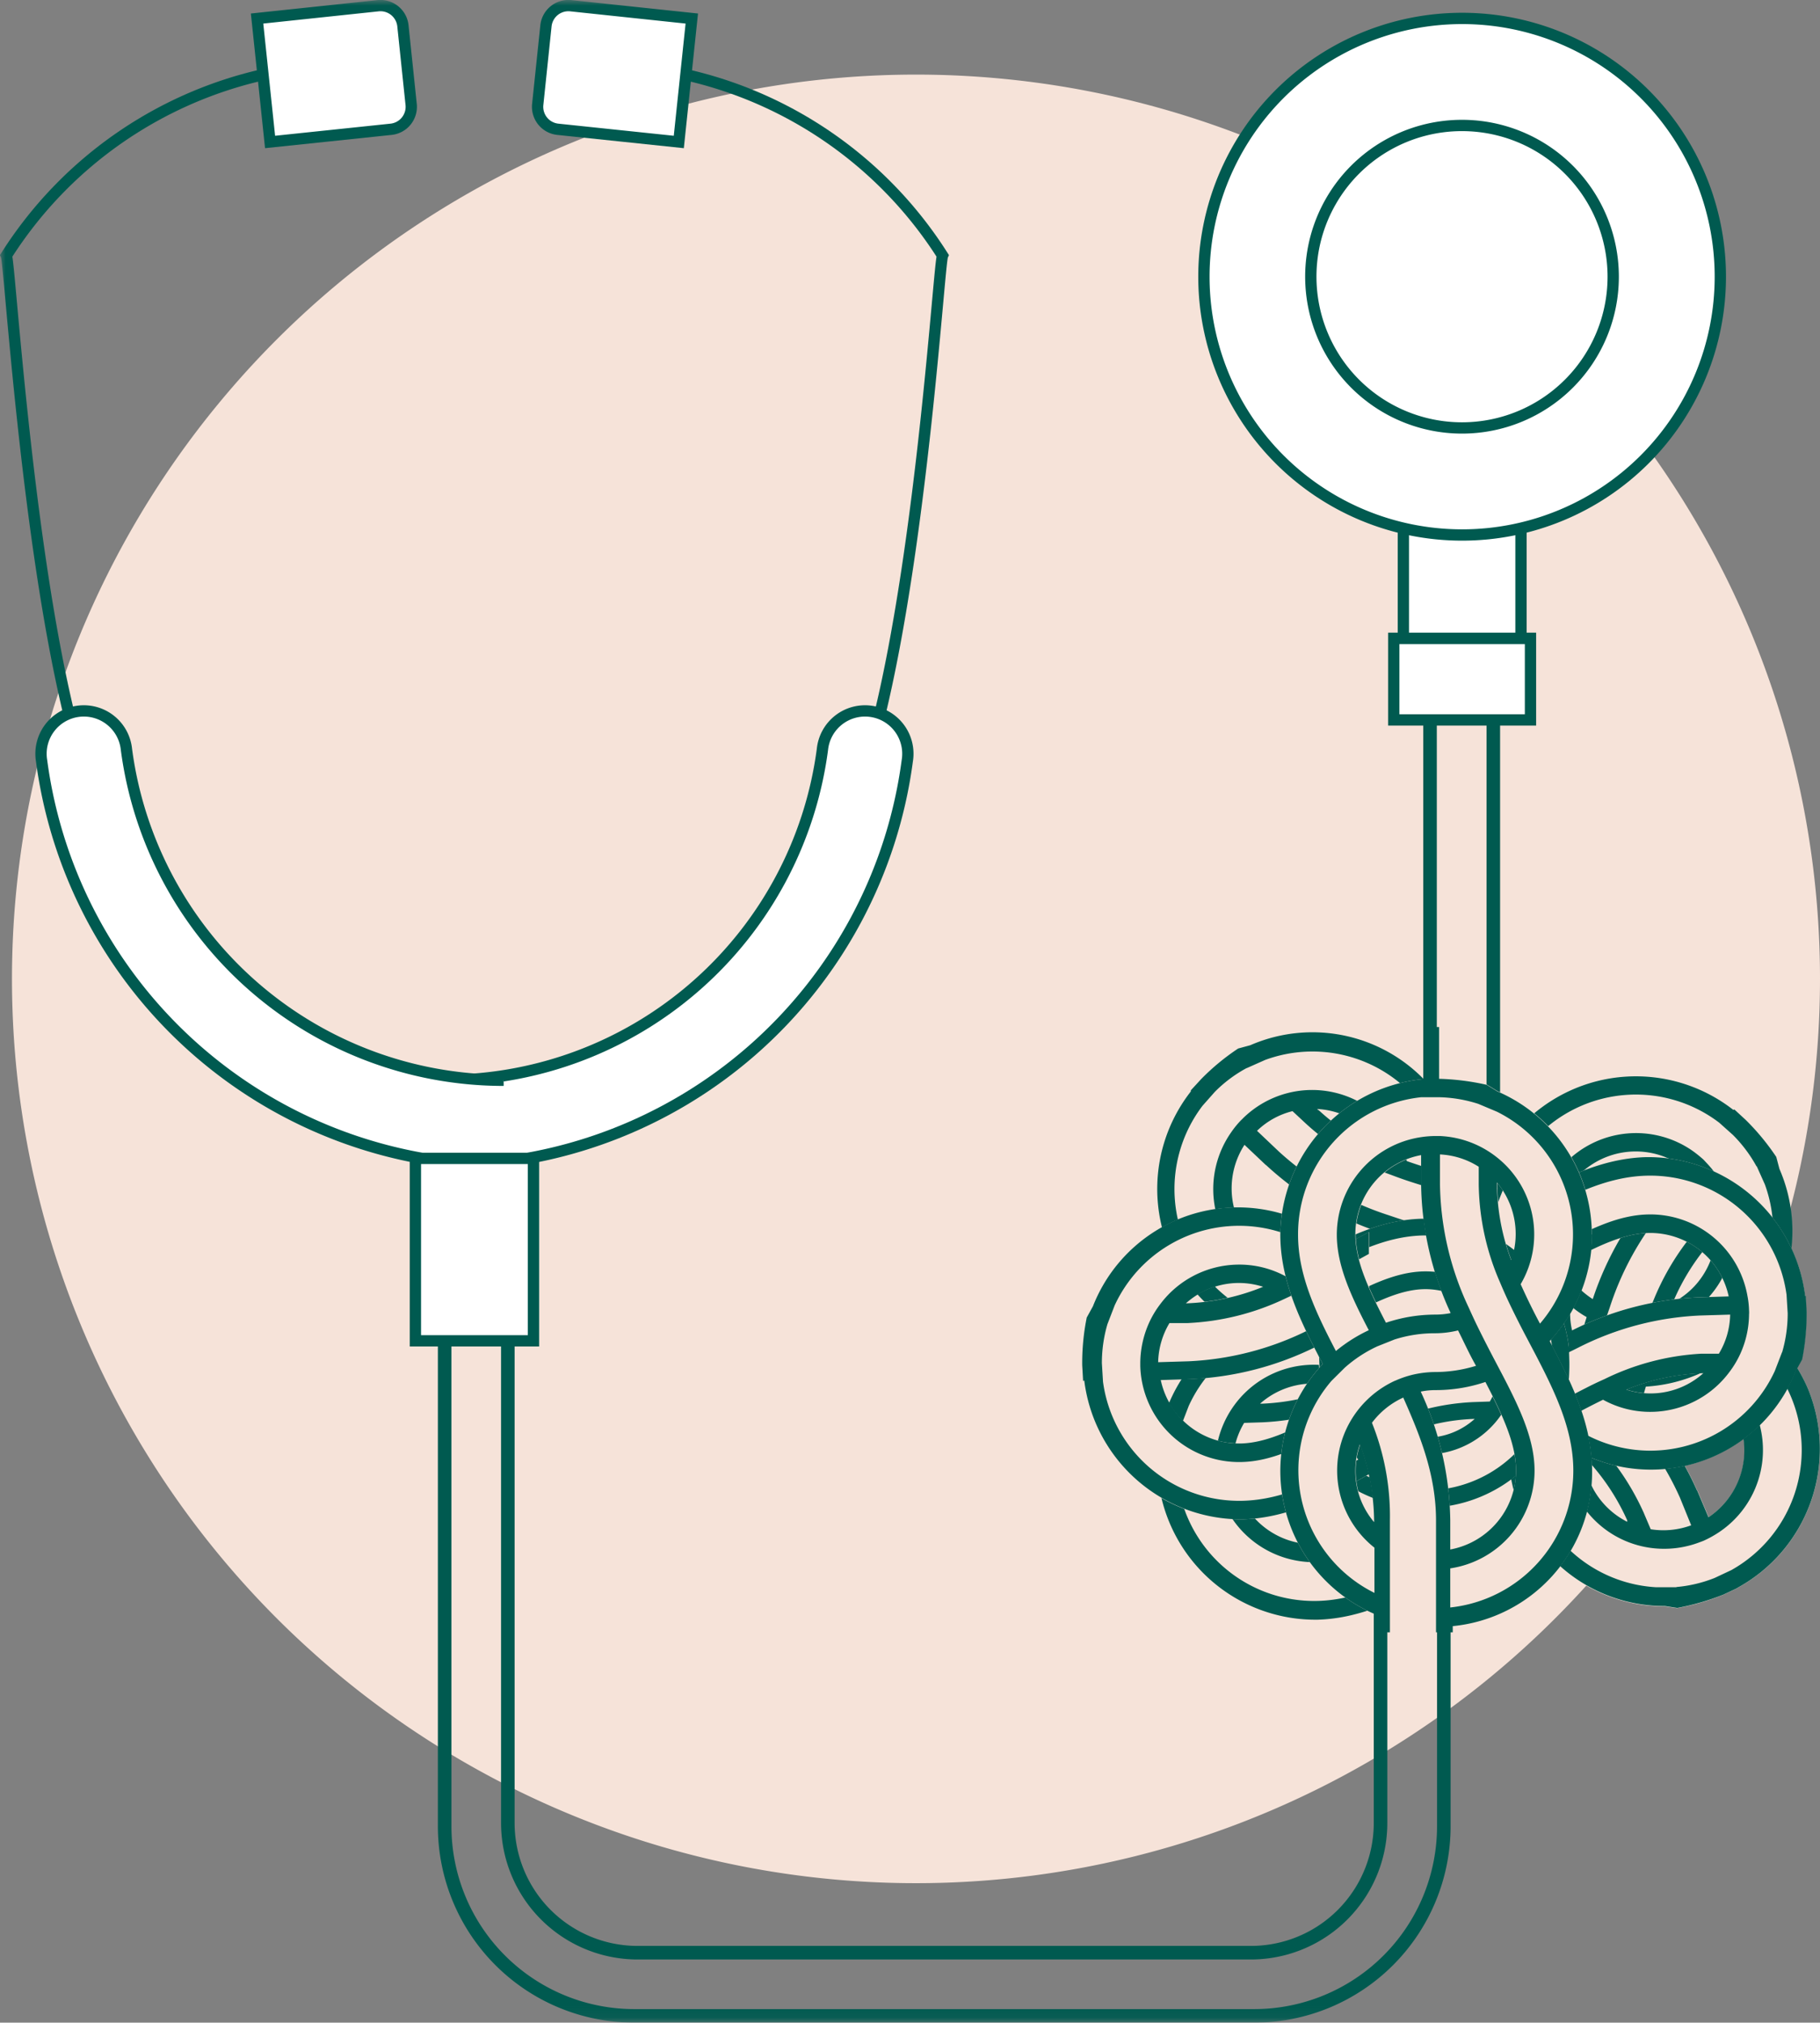
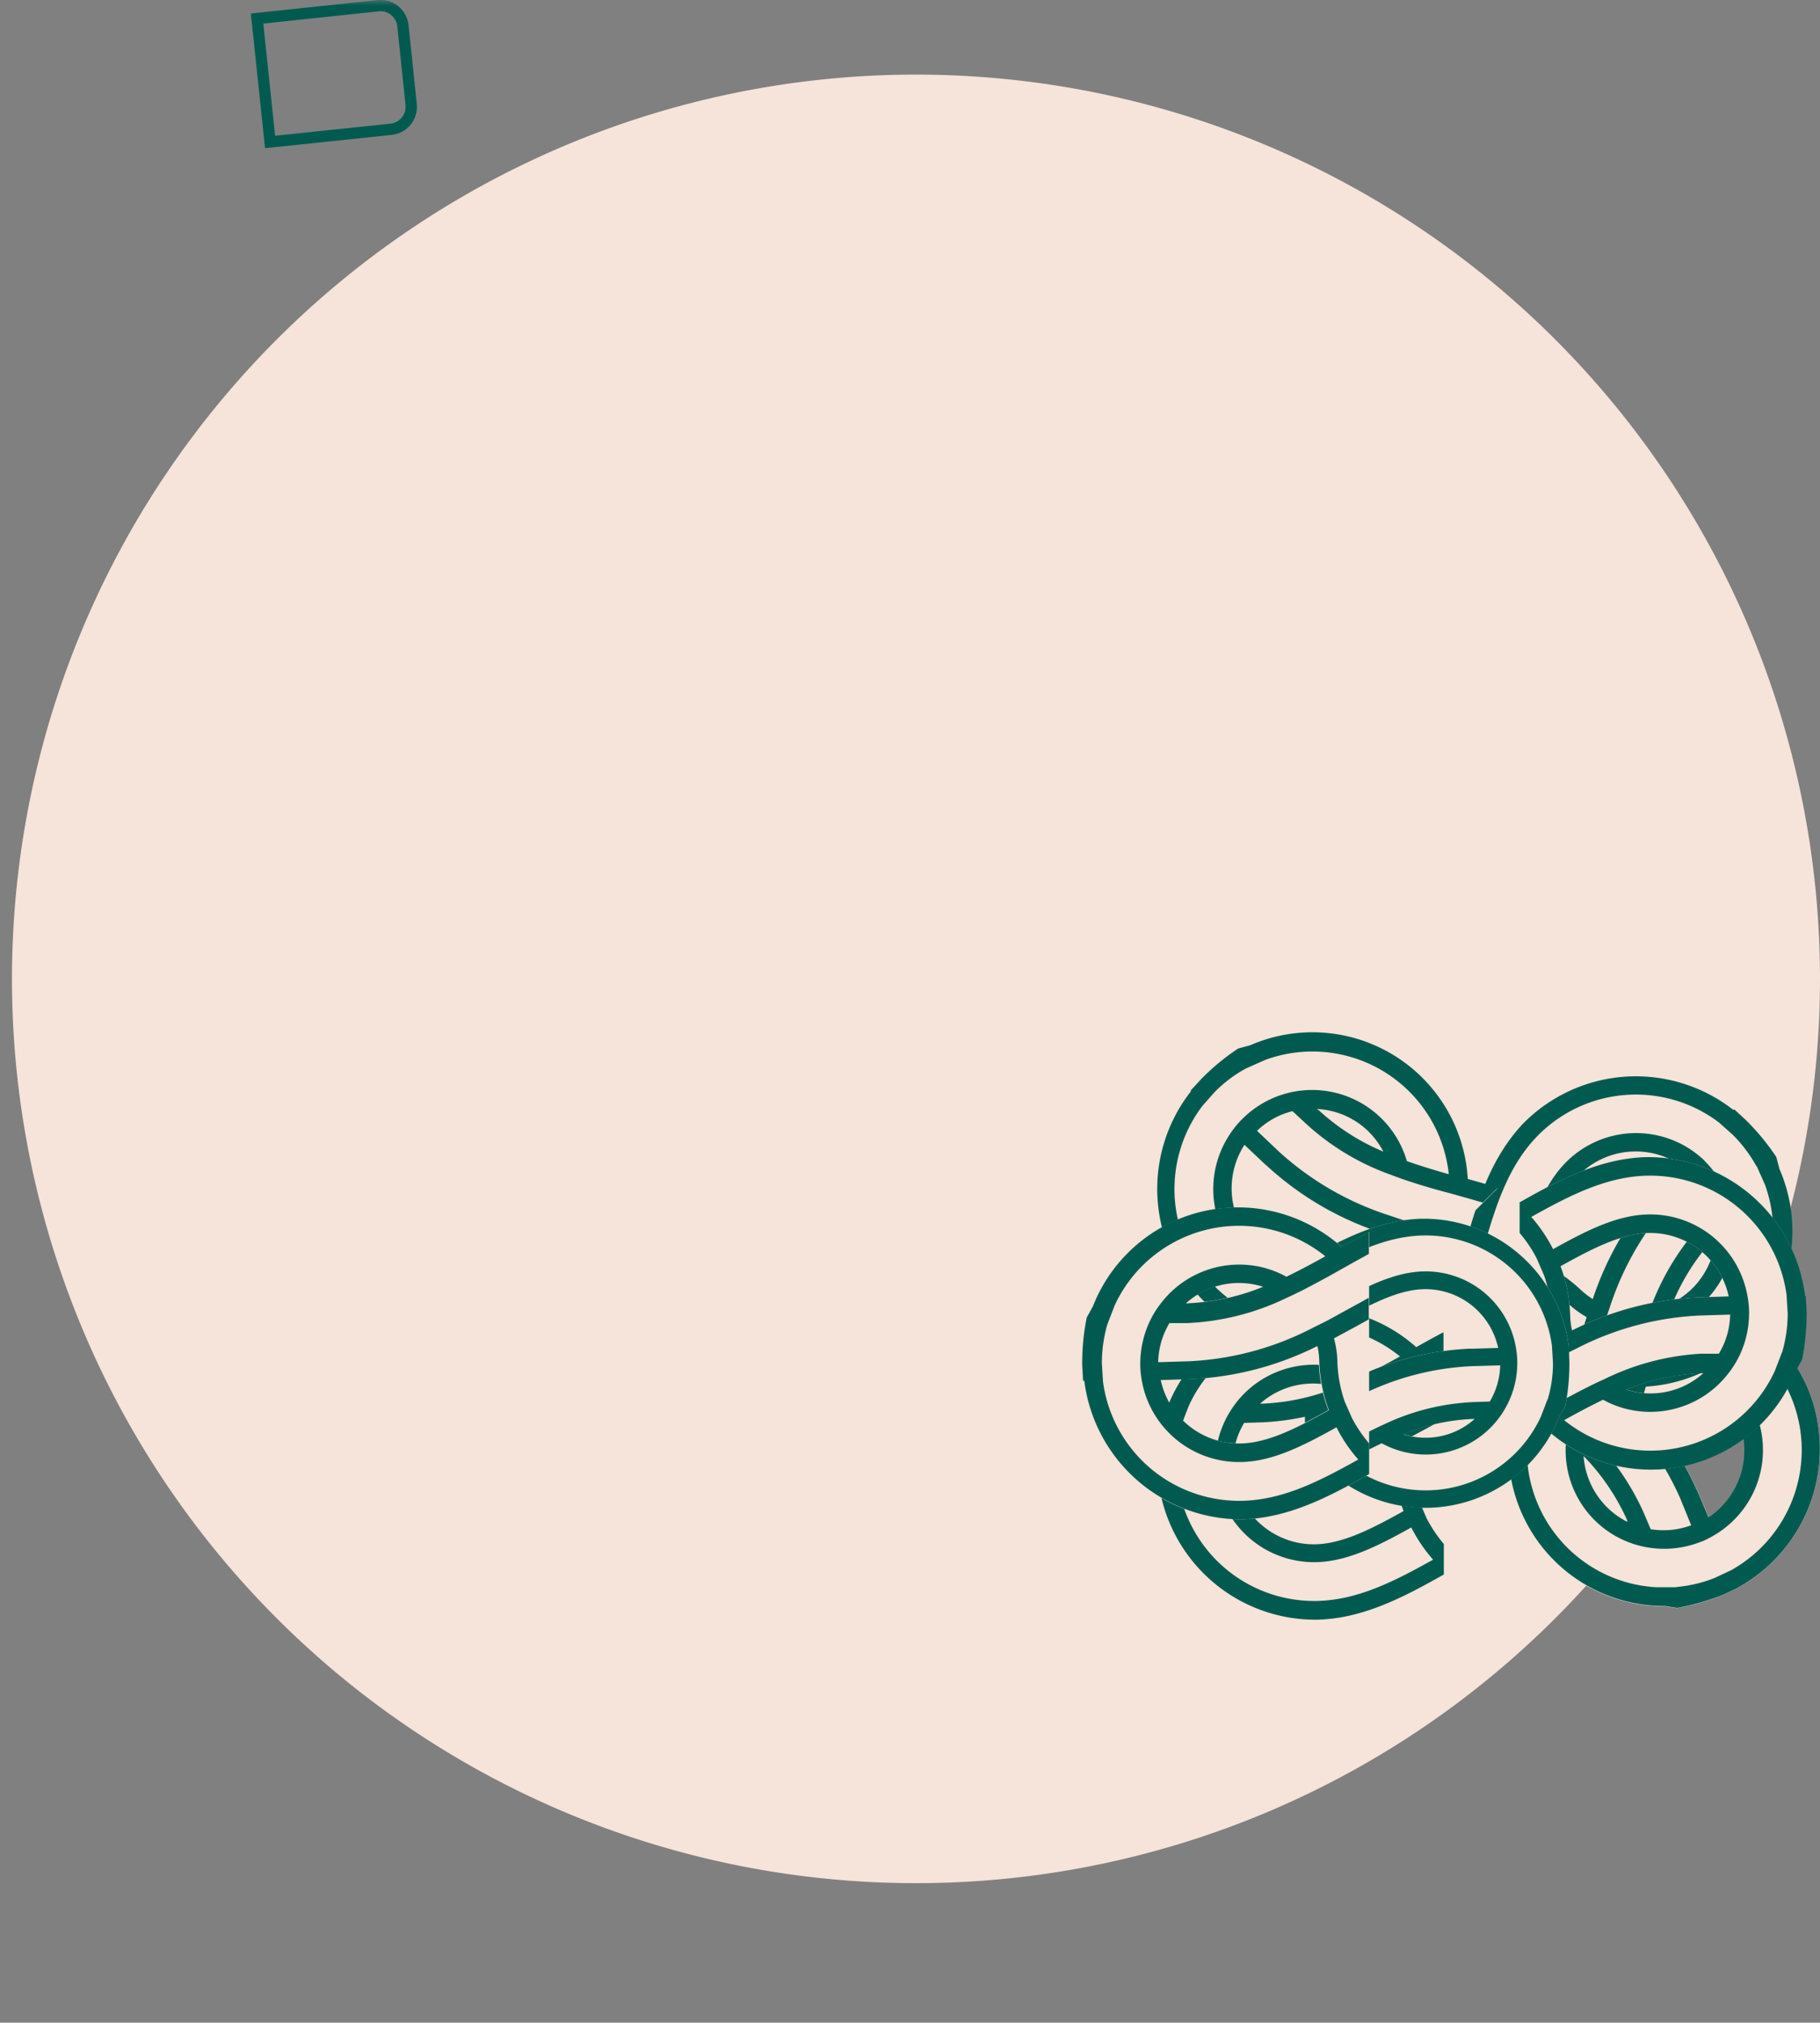
<svg xmlns="http://www.w3.org/2000/svg" id="Layer_1" data-name="Layer 1" viewBox="0 0 161.06 178.94">
  <rect x="0" y="0" width="161.06" height="178.94" fill="#808080" stroke="none" />
  <defs>
    <style>.cls-1{fill:#fff;}.cls-1,.cls-2,.cls-3{fill-rule:evenodd;}.cls-2{fill:#f6e3d9;}.cls-3{fill:#005a50;}.cls-4{mask:url(#mask);}.cls-5,.cls-6{fill:none;stroke:#005a50;}.cls-5{stroke-width:1.2px;}.cls-7{mask:url(#mask-19);}</style>
    <mask id="mask" x="0" y="0" width="161.06" height="178.94" maskUnits="userSpaceOnUse">
      <g transform="translate(0 0)">
        <g id="b">
-           <path id="a" class="cls-1" d="M0,178.94H161.06V0H0Z" />
-         </g>
+           </g>
      </g>
    </mask>
    <mask id="mask-19" x="0" y="0" width="161.06" height="178.94" maskUnits="userSpaceOnUse">
      <g transform="translate(0 0)">
        <g id="b-19" data-name="b">
          <path id="a-19" data-name="a" class="cls-1" d="M0,178.94H161.06V0H0Z" />
        </g>
      </g>
    </mask>
  </defs>
  <title>404</title>
  <path class="cls-2" d="M161.06,86.6a80,80,0,1,1-80-80,80,80,0,0,1,80,80" transform="translate(0 0)" />
  <path class="cls-2" d="M150.19,131.85a27.8,27.8,0,0,0-6.87-9.42,7,7,0,0,1,1.17-.64h0a13.65,13.65,0,0,0,3.74-2.4c2.53,2.07,4.64,3.94,5.58,6.13a7.1,7.1,0,0,1-2.6,8.7l-1-2.37Zm-6.11,2.79h0a7,7,0,0,1-3.87-5.81A19.72,19.72,0,0,1,144,134.5l.06.13h0Zm9.64,5.86A14,14,0,0,0,160,122.87c-1.6-3.73-4.58-6.29-7.8-8.92l-20,7.89c.7.6,1.4,1.18,2.11,1.76a13.78,13.78,0,0,0,13,18.51l1.1.16a20.33,20.33,0,0,0,4.08-1.18l1.26-.59Z" transform="translate(0 0)" />
  <path class="cls-3" d="M144.08,134.64h0Zm4.27,5.78-1.78,0a12.12,12.12,0,0,1-10.89-15.74c1,.82,2,1.66,2.94,2.54a8.7,8.7,0,0,0,8.27,9.79,8.82,8.82,0,0,0,3.49-.56l.35-.13a9.38,9.38,0,0,0,1.13-.6,8.74,8.74,0,0,0,3.45-10.87c-1.07-2.5-3.29-4.49-5.93-6.65a13.35,13.35,0,0,0,1.94-2.84c3,2.44,5.73,4.84,7.14,8.13a12.17,12.17,0,0,1-5.24,15.41l-1.49.7a11.91,11.91,0,0,1-3.38.8ZM144,134.5l0,.13h0a7.06,7.06,0,0,1-3.86-5.82A19.72,19.72,0,0,1,144,134.5Zm6.17-2.65a27.8,27.8,0,0,0-6.87-9.42,7,7,0,0,1,1.17-.64h0a13.39,13.39,0,0,0,3.74-2.39c2.52,2.07,4.64,3.94,5.58,6.12a7.11,7.11,0,0,1-2.6,8.71l-1-2.37Zm3.53,8.65A14,14,0,0,0,160,122.87c-1.6-3.73-4.58-6.29-7.8-8.92l-2.52,1a12.65,12.65,0,0,1-1.54,2.23l-1.17,1.17a12.46,12.46,0,0,1-3.11,1.93h0a8.7,8.7,0,0,0-1.77,1c-.88-.77-1.78-1.52-2.69-2.25a1.67,1.67,0,0,0,.16-.12l-2,.78.4.32.23.19c.87.7,1.75,1.42,2.63,2.19.41.35.82.72,1.22,1.09a26.44,26.44,0,0,1,6.62,9l1,2.46a7.14,7.14,0,0,1-3.58.35l-.62-1.46a22.36,22.36,0,0,0-5.14-7.2c-.43-.42-.88-.84-1.33-1.24-.9-.8-1.83-1.56-2.75-2.31L135,122l-1.05-.87-1.73.68c.7.6,1.4,1.18,2.11,1.76a13.78,13.78,0,0,0,13,18.51l1.1.17a21.73,21.73,0,0,0,4.08-1.18l1.26-.59Z" transform="translate(0 0)" />
  <path class="cls-2" d="M146.85,104.87a27.76,27.76,0,0,0-5.9,10.06,7.68,7.68,0,0,1-1.06-.82h0a13.74,13.74,0,0,0-3.69-2.48c.89-3.13,1.77-5.82,3.4-7.55a7.1,7.1,0,0,1,9-1.08Zm5,4.5h0a7,7,0,0,1-3.8,5.86,19.52,19.52,0,0,1,3.7-5.75l.1-.11Zm1.55-11.18a14,14,0,0,0-18.67,1.28c-2.78,3-3.95,6.7-5.08,10.7l15.18,15.18c.27-.87.52-1.75.77-2.64a13.78,13.78,0,0,0,11.83-19.26l-.28-1.06a20.89,20.89,0,0,0-2.71-3.28Z" transform="translate(0 0)" />
  <path class="cls-3" d="M151.84,109.37Z" transform="translate(0 0)" />
  <path class="cls-3" d="M155.45,103.15l.73,1.63A12.13,12.13,0,0,1,146.07,121c.34-1.25.73-2.49,1.15-3.71A8.73,8.73,0,0,0,151,102.86l-.25-.27a11,11,0,0,0-1-.8A8.74,8.74,0,0,0,138.41,103c-1.87,2-2.81,4.8-3.74,8.08a14.43,14.43,0,0,0-3.38-.65c1.05-3.71,2.16-7.17,4.62-9.78a12.18,12.18,0,0,1,16.23-1.33l1.22,1.09a12.34,12.34,0,0,1,2.09,2.79Zm-3.71,6.33.1-.11a7.12,7.12,0,0,1-1.92,4.45,7,7,0,0,1-1.88,1.41,19.52,19.52,0,0,1,3.7-5.75Zm-4.89-4.61a27.76,27.76,0,0,0-5.9,10.06,7.68,7.68,0,0,1-1.06-.82h0a13.74,13.74,0,0,0-3.69-2.48c.89-3.13,1.77-5.82,3.4-7.55a7.1,7.1,0,0,1,9-1.08l-1.77,1.87Zm6.54-6.68a14,14,0,0,0-18.67,1.28c-2.78,3-3.95,6.7-5.08,10.7l1.92,1.92a12.18,12.18,0,0,1,2.66.53l1.54.6a12,12,0,0,1,3,2.09h0a8.43,8.43,0,0,0,1.65,1.21c-.35,1.12-.68,2.24-1,3.37l-.17-.1,1.48,1.48.14-.48.08-.29c.3-1.07.61-2.18,1-3.29.16-.52.33-1,.52-1.56a26.27,26.27,0,0,1,5.61-9.64l1.84-2a7.1,7.1,0,0,1,1.74,3.15l-1.09,1.15a22.42,22.42,0,0,0-4.56,7.58c-.22.56-.42,1.14-.61,1.72-.37,1.14-.71,2.28-1,3.44l-.46,1.63c-.12.44-.25.88-.38,1.31l1.32,1.32c.27-.87.52-1.75.78-2.64a13.78,13.78,0,0,0,11.82-19.26l-.28-1.06a20.89,20.89,0,0,0-2.71-3.28l-1-.92Z" transform="translate(0 0)" />
  <path class="cls-2" d="M112.06,103.09a27.68,27.68,0,0,0,10,5.91,6.9,6.9,0,0,1-.82,1h0a13.31,13.31,0,0,0-2.48,3.68c-3.14-.89-5.83-1.76-7.56-3.4a7.1,7.1,0,0,1-1.07-9Zm4.5-5h0A7.1,7.1,0,0,1,121,100a7.27,7.27,0,0,1,1.42,1.88,19.6,19.6,0,0,1-5.76-3.69l-.1-.11Zm-11.18-1.54a14,14,0,0,0,1.27,18.66c2.95,2.78,6.71,4,10.71,5.08l15.17-15.17c-.87-.28-1.75-.53-2.63-.78a13.78,13.78,0,0,0-19.26-11.83l-1.07.29a20.31,20.31,0,0,0-3.27,2.7Z" transform="translate(0 0)" />
  <path class="cls-3" d="M116.56,98.1Zm-6.22-3.61,1.62-.72a12.13,12.13,0,0,1,16.25,10.11c-1.25-.35-2.48-.73-3.71-1.16A8.73,8.73,0,0,0,110,98.93c-.08.09-.18.17-.26.26a8.45,8.45,0,0,0-.8,1,8.75,8.75,0,0,0,1.16,11.36c2,1.86,4.8,2.8,8.08,3.74a13.39,13.39,0,0,0-.65,3.38c-3.71-1-7.18-2.17-9.79-4.63a12.18,12.18,0,0,1-1.32-16.22l1.09-1.23a11.91,11.91,0,0,1,2.79-2.09Zm6.32,3.72-.1-.1h0A7,7,0,0,1,121,100a7.27,7.27,0,0,1,1.42,1.88,19.55,19.55,0,0,1-5.75-3.69Zm-4.6,4.88a27.54,27.54,0,0,0,10,5.91,6.9,6.9,0,0,1-.82,1h0a13.46,13.46,0,0,0-2.48,3.68c-3.14-.89-5.83-1.76-7.56-3.4a7.1,7.1,0,0,1-1.07-9l1.87,1.77Zm-6.68-6.53a14,14,0,0,0,1.27,18.66c2.95,2.79,6.71,4,10.71,5.08l1.91-1.92a12.79,12.79,0,0,1,.53-2.66l.61-1.53a12.25,12.25,0,0,1,2.08-3h0a9,9,0,0,0,1.21-1.65c1.14.37,2.26.69,3.36,1l-.1.18,1.49-1.49-.49-.14-.29-.08c-1.1-.3-2.2-.62-3.29-1l-1.55-.52a26.45,26.45,0,0,1-9.65-5.61l-1.94-1.84a6.88,6.88,0,0,1,3.14-1.74l1.16,1.08a22,22,0,0,0,7.57,4.56c.57.22,1.14.42,1.72.61,1.14.37,2.29.71,3.44,1l1.63.46,1.32.38,1.31-1.31q-1.29-.41-2.64-.78a13.77,13.77,0,0,0-19.25-11.83l-1.07.29a20.31,20.31,0,0,0-3.27,2.7l-.92,1Z" transform="translate(0 0)" />
  <path class="cls-2" d="M111.91,130.89A27.76,27.76,0,0,0,123.19,128a6.46,6.46,0,0,1,.17,1.33h0a13.5,13.5,0,0,0,.85,4.35c-2.85,1.59-5.37,2.87-7.75,2.94a7.11,7.11,0,0,1-7.14-5.61l2.58-.08Zm-.35-6.71a7.06,7.06,0,0,1,6.83-1.45,19.78,19.78,0,0,1-6.68,1.45Zm-9,6.81a14,14,0,0,0,14.11,12.3c4-.12,7.53-1.95,11.15-4l-2.22-12.2c-.8.42.62-8.4-.19-7.94a13.78,13.78,0,0,0-22,5.25l-.55,1a20.3,20.3,0,0,0-.41,4.23l.09,1.39Z" transform="translate(0 0)" />
  <path class="cls-3" d="M111.56,124.18Zm-7,1.85.64-1.66A12.13,12.13,0,0,1,123.89,120c-1.13.64-2.28,1.24-3.44,1.81a8.7,8.7,0,0,0-11.16,2.42,8.79,8.79,0,0,0-1.75,5.13c0,.12,0,.24,0,.36a10.28,10.28,0,0,0,.14,1.27,8.75,8.75,0,0,0,8.85,7.21c2.72-.08,5.38-1.41,8.36-3.07a13.49,13.49,0,0,0,1.93,2.85c-3.37,1.88-6.6,3.55-10.19,3.65a12.19,12.19,0,0,1-12.41-10.54l-.1-1.64a12.23,12.23,0,0,1,.5-3.44Zm7.1-1.85h-.15a7.06,7.06,0,0,1,6.83-1.45A19.78,19.78,0,0,1,111.71,124.18Zm.2,6.71A27.76,27.76,0,0,0,123.19,128a6.45,6.45,0,0,1,.17,1.32h0a13.36,13.36,0,0,0,.85,4.36c-2.85,1.59-5.37,2.87-7.75,2.94a7.11,7.11,0,0,1-7.14-5.62Zm-9.35.11a14,14,0,0,0,14.11,12.29c4-.12,7.53-1.95,11.15-4V136.6a13.2,13.2,0,0,1-1.51-2.25l-.65-1.52a11.92,11.92,0,0,1-.65-3.6h0a8.5,8.5,0,0,0-.31-2c1-.54,2.07-1.1,3.08-1.68a1.33,1.33,0,0,1,0,.19v-2.1l-.44.24-.26.15c-1,.55-2,1.11-3,1.65l-1.46.73a26.43,26.43,0,0,1-10.79,2.85l-2.68.08a7.05,7.05,0,0,1,1-3.46l1.58-.05a22.18,22.18,0,0,0,8.58-2.13c.56-.25,1.1-.51,1.65-.79,1.06-.54,2.12-1.11,3.16-1.7l1.47-.83,1.2-.66v-1.86c-.8.42-1.6.86-2.41,1.32a13.78,13.78,0,0,0-22,5.25l-.55,1a20.3,20.3,0,0,0-.41,4.23l.09,1.39Z" transform="translate(0 0)" />
  <path class="cls-2" d="M150.4,114.77a27.56,27.56,0,0,0-11.28,2.93,6.63,6.63,0,0,1-.17-1.32h0a13.51,13.51,0,0,0-.85-4.36c2.85-1.59,5.37-2.87,7.75-2.94a7.09,7.09,0,0,1,7.13,5.61l-2.57.08Zm.34,6.71h0a7,7,0,0,1-6.82,1.45,19.72,19.72,0,0,1,6.67-1.45h.15Zm9-6.81a14,14,0,0,0-14.1-12.3c-4,.12-7.53,1.95-11.16,4v21.46c.81-.43,1.62-.87,2.42-1.32a13.78,13.78,0,0,0,22-5.25l.55-1a20.3,20.3,0,0,0,.4-4.23l-.08-1.39Z" transform="translate(0 0)" />
  <path class="cls-3" d="M150.74,121.47h0Z" transform="translate(0 0)" />
  <path class="cls-3" d="M157.7,119.63l-.64,1.66a12.13,12.13,0,0,1-18.64,4.35c1.13-.64,2.28-1.24,3.44-1.81a8.6,8.6,0,0,0,4.43,1.07,8.72,8.72,0,0,0,6.73-3.49,8.5,8.5,0,0,0,1-1.67,8.59,8.59,0,0,0,.76-3.46,2.17,2.17,0,0,0,0-.36,7.71,7.71,0,0,0-.14-1.27,8.73,8.73,0,0,0-8.84-7.21c-2.72.07-5.38,1.41-8.36,3.07a13.87,13.87,0,0,0-1.93-2.85c3.36-1.88,6.6-3.55,10.19-3.65a12.18,12.18,0,0,1,12.4,10.53l.1,1.64a12.19,12.19,0,0,1-.49,3.45Zm-7.1,1.85h.14a7,7,0,0,1-6.82,1.46,19.73,19.73,0,0,1,6.68-1.45Zm-.2-6.71a27.56,27.56,0,0,0-11.28,2.93,6.63,6.63,0,0,1-.17-1.32h0a13.51,13.51,0,0,0-.85-4.36c2.85-1.59,5.37-2.87,7.74-2.94a7.1,7.1,0,0,1,7.14,5.61l-2.57.08Zm9.35-.11a14,14,0,0,0-14.11-12.29c-4,.12-7.53,1.94-11.16,4v2.71a11.8,11.8,0,0,1,1.51,2.25l.66,1.52a12.2,12.2,0,0,1,.65,3.59h0a8.87,8.87,0,0,0,.3,2c-1.06.55-2.08,1.12-3.08,1.68,0-.06,0-.13-.05-.19V122l.44-.25.27-.15c1-.54,2-1.1,3-1.64.48-.25,1-.49,1.47-.73a26.34,26.34,0,0,1,10.79-2.85l2.67-.08a6.94,6.94,0,0,1-1,3.46l-1.58,0A22.14,22.14,0,0,0,142,122c-.56.25-1.11.51-1.65.79-1.07.54-2.12,1.11-3.16,1.7l-1.48.83-1.2.66v1.86c.81-.43,1.62-.87,2.42-1.32a13.78,13.78,0,0,0,22-5.25l.55-1a21,21,0,0,0,.4-4.23l-.08-1.39Z" transform="translate(0 0)" />
  <path class="cls-2" d="M130.18,119.31A25.7,25.7,0,0,0,119.73,122a6.46,6.46,0,0,1-.15-1.23h0a12.72,12.72,0,0,0-.79-4c2.64-1.47,5-2.66,7.18-2.72a6.59,6.59,0,0,1,6.61,5.2l-2.39.07Zm.32,6.21h0a6.48,6.48,0,0,1-4.16,1.66,6.32,6.32,0,0,1-2.16-.31,18.2,18.2,0,0,1,6.19-1.34Zm8.34-6.31a12.92,12.92,0,0,0-13.06-11.38c-3.76.1-7,1.8-10.34,3.68l3.51,8.94-3.51,10.94c.75-.4,1.5-.8,2.24-1.22A12.76,12.76,0,0,0,138,125.3l.51-.88a18.75,18.75,0,0,0,.37-3.92l-.08-1.29Z" transform="translate(0 0)" />
  <path class="cls-3" d="M136.94,123.82l-.59,1.53a11.24,11.24,0,0,1-17.26,4c1-.59,2.11-1.15,3.18-1.67a8.1,8.1,0,0,0,12-7c0-.12,0-.23,0-.34a9.26,9.26,0,0,0-.13-1.18,8.1,8.1,0,0,0-8.2-6.68c-2.52.07-5,1.31-7.75,2.84a13,13,0,0,0-1.78-2.64c3.12-1.74,6.12-3.28,9.44-3.38a11.29,11.29,0,0,1,11.49,9.76l.09,1.52a11.21,11.21,0,0,1-.46,3.2Zm-6.57,1.71h.13a6.48,6.48,0,0,1-4.16,1.66,6.6,6.6,0,0,1-2.16-.3A18,18,0,0,1,130.37,125.53Zm-.19-6.22A25.7,25.7,0,0,0,119.73,122a6.46,6.46,0,0,1-.15-1.23h0a12.72,12.72,0,0,0-.79-4c2.64-1.47,5-2.66,7.18-2.72a6.59,6.59,0,0,1,6.61,5.2l-2.39.07Zm8.66-.1a12.93,12.93,0,0,0-13.06-11.39c-3.76.11-7,1.81-10.34,3.69V114a11.39,11.39,0,0,1,1.4,2.09l.61,1.4a11.15,11.15,0,0,1,.6,3.33h0a7.68,7.68,0,0,0,.28,1.87c-1,.51-1.91,1-2.85,1.56,0-.06,0-.12,0-.18v2l.41-.23.24-.14c.92-.52,1.85-1,2.79-1.52.44-.23.9-.46,1.36-.68a24.38,24.38,0,0,1,10-2.64l2.48-.07a6.56,6.56,0,0,1-.92,3.2l-1.47.05a20.42,20.42,0,0,0-7.95,2c-.51.23-1,.48-1.52.73-1,.5-2,1-2.93,1.58l-1.37.77-1.11.61v1.72c.74-.39,1.49-.8,2.24-1.22A12.75,12.75,0,0,0,138,125.31l.51-.89a18.75,18.75,0,0,0,.37-3.92Z" transform="translate(0 0)" />
-   <path class="cls-2" d="M105.25,122a27.6,27.6,0,0,0,11.28-2.93,6.46,6.46,0,0,1,.17,1.33h0a13.35,13.35,0,0,0,.85,4.35c-2.85,1.59-5.37,2.87-7.75,2.94a7.09,7.09,0,0,1-7.13-5.61Zm-.35-6.7h0a7,7,0,0,1,6.83-1.46,19.73,19.73,0,0,1-6.68,1.45Zm-9,6.81A14,14,0,0,0,110,134.41c4-.12,7.53-1.94,11.16-4V109c-.81.42-1.61.87-2.42,1.32a13.78,13.78,0,0,0-22,5.25l-.55,1a20.3,20.3,0,0,0-.4,4.23Z" transform="translate(0 0)" />
+   <path class="cls-2" d="M105.25,122a27.6,27.6,0,0,0,11.28-2.93,6.46,6.46,0,0,1,.17,1.33h0a13.35,13.35,0,0,0,.85,4.35c-2.85,1.59-5.37,2.87-7.75,2.94a7.09,7.09,0,0,1-7.13-5.61Zm-.35-6.7h0a7,7,0,0,1,6.83-1.46,19.73,19.73,0,0,1-6.68,1.45Zm-9,6.81A14,14,0,0,0,110,134.41c4-.12,7.53-1.94,11.16-4V109c-.81.42-1.61.87-2.42,1.32a13.78,13.78,0,0,0-22,5.25a20.3,20.3,0,0,0-.4,4.23Z" transform="translate(0 0)" />
  <path class="cls-3" d="M98,117.15l.64-1.66a12.13,12.13,0,0,1,18.64-4.35c-1.13.64-2.28,1.25-3.44,1.81a8.6,8.6,0,0,0-4.43-1.07,8.72,8.72,0,0,0-6.73,3.49,8.5,8.5,0,0,0-1,1.67,8.81,8.81,0,0,0-.77,3.46c0,.12,0,.24,0,.36a8.74,8.74,0,0,0,9,8.48c2.72-.07,5.38-1.41,8.36-3.07a13.49,13.49,0,0,0,1.93,2.85c-3.37,1.88-6.6,3.55-10.19,3.65a12.16,12.16,0,0,1-12.4-10.53l-.1-1.64a12.24,12.24,0,0,1,.49-3.45Zm7.1-1.85h-.15a7,7,0,0,1,6.83-1.46A19.78,19.78,0,0,1,105.05,115.3Zm.2,6.71a27.6,27.6,0,0,0,11.28-2.93,6.46,6.46,0,0,1,.17,1.33h0a13.35,13.35,0,0,0,.85,4.35c-2.85,1.59-5.37,2.87-7.75,2.94a7.09,7.09,0,0,1-7.13-5.61Zm-9.35.11A14,14,0,0,0,110,134.41c4-.12,7.53-1.94,11.16-4v-2.71a12.34,12.34,0,0,1-1.52-2.25L119,124a12,12,0,0,1-.65-3.6h0a8.58,8.58,0,0,0-.3-2c1-.54,2.06-1.1,3.08-1.68,0,.06,0,.13,0,.19v-2.1l-.45.25-.26.15c-1,.54-2,1.1-3,1.64-.48.25-1,.49-1.46.73a26.39,26.39,0,0,1-10.79,2.85l-2.68.08a7.05,7.05,0,0,1,1-3.46l1.58,0a22.36,22.36,0,0,0,8.58-2.13c.56-.26,1.11-.52,1.65-.79,1.06-.55,2.12-1.12,3.16-1.71l1.48-.83,1.2-.66V109c-.81.42-1.61.86-2.42,1.31a13.78,13.78,0,0,0-22,5.25l-.55,1a20.3,20.3,0,0,0-.4,4.23l.08,1.39Z" transform="translate(0 0)" />
  <g class="cls-4">
    <path class="cls-2" d="M126.71,99.36h5.55V59.41h-5.55Z" transform="translate(0 0)" />
  </g>
  <g class="cls-4">
    <path class="cls-1" d="M132.15,54.64V98.4" transform="translate(0 0)" />
    <path class="cls-5" d="M132.15,54.64V98.4" transform="translate(0 0)" />
  </g>
  <g class="cls-4">
    <path class="cls-2" d="M125.74,123.14a7.39,7.39,0,0,1,1.33-.12h0a13.87,13.87,0,0,0,4.38-.72c1.5,2.89,2.71,5.44,2.71,7.82a7.11,7.11,0,0,1-5.82,7v-2.58A27.85,27.85,0,0,0,125.74,123.14Zm-4.11,11.37v.15a7,7,0,0,1-1.26-6.87,19.76,19.76,0,0,1,1.26,6.72Zm6.76-18.34a7.29,7.29,0,0,1-1.32.13h0a13.94,13.94,0,0,0-4.39.73c-1.5-2.89-2.71-5.45-2.71-7.83a7.11,7.11,0,0,1,5.82-7v2.57A27.78,27.78,0,0,0,128.39,116.17Zm4.11-11.52h0a7.1,7.1,0,0,1,1.66,4.55,6.78,6.78,0,0,1-.4,2.32,19.76,19.76,0,0,1-1.26-6.72v-.15Zm-5.43,39.76h1.47v-.56a13.65,13.65,0,0,0,12.33-13.74c0-4.13-1.79-7.72-3.75-11.47a13.78,13.78,0,0,0-4.62-22.12l-.94-.58a20.13,20.13,0,0,0-4.21-.53V90.86H126v4.6a14,14,0,0,0-12.7,13.74c0,4.13,1.79,7.72,3.76,11.47a13.78,13.78,0,0,0,4.61,22.13v1.61Z" transform="translate(0 0)" />
  </g>
  <g class="cls-4">
    <path class="cls-5" d="M127.77,142.39v19.17A16.78,16.78,0,0,1,111,178.34H56.13a16.78,16.78,0,0,1-16.78-16.78V118.41h5.59v42.86a11.48,11.48,0,0,0,11.48,11.48h54.27a11.47,11.47,0,0,0,11.48-11.48V142.39" transform="translate(0 0)" />
  </g>
  <g class="cls-4">
    <path class="cls-3" d="M132.5,104.65Zm6.73,25.46a12.18,12.18,0,0,1-10.89,12.1v-3.46a8.75,8.75,0,0,0,7.46-8.64c0-2.72-1.25-5.42-2.83-8.45l-.62-1.18c-.58-1.1-1.15-2.21-1.69-3.32-.24-.5-.47-1-.69-1.49a26.35,26.35,0,0,1-2.54-10.87v-2.67a7,7,0,0,1,3.43,1.09v1.58a22.26,22.26,0,0,0,1.88,8.64c.24.57.48,1.12.74,1.67.51,1.08,1.05,2.15,1.61,3.21l.79,1.5c1.78,3.42,3.35,6.7,3.35,10.29m-13.49-7a6.45,6.45,0,0,1,1.33-.13h0a13.82,13.82,0,0,0,4.38-.72c1.5,2.89,2.71,5.44,2.71,7.82a7.11,7.11,0,0,1-5.82,7v-2.58a27.77,27.77,0,0,0-2.6-11.36m-2.27-1a8.8,8.8,0,0,0-3.94,3.55,8.7,8.7,0,0,0,2.1,11.23v4a12.12,12.12,0,0,1-3.8-18.76L119,121a11.75,11.75,0,0,1,2.88-1.89l1.53-.61a11.69,11.69,0,0,1,3.62-.55h0a8.59,8.59,0,0,0,2-.25c.51,1,1,2.1,1.59,3.13a12.3,12.3,0,0,1-3.61.55h0a9,9,0,0,0-2,.24,8.83,8.83,0,0,0-1.57.54m-1.84,12.35v.15a7,7,0,0,1-1.26-6.87,19.76,19.76,0,0,1,1.26,6.72m6.76-18.34a7.2,7.2,0,0,1-1.32.13h0a13.69,13.69,0,0,0-4.39.72c-1.5-2.89-2.71-5.44-2.71-7.83a7.11,7.11,0,0,1,5.82-7v2.58a27.77,27.77,0,0,0,2.6,11.36m4.11-11.52a7.1,7.1,0,0,1,1.66,4.55,6.85,6.85,0,0,1-.4,2.32,19.76,19.76,0,0,1-1.26-6.72v-.15h0m-17.6,4.55a12.18,12.18,0,0,1,10.89-12.09l1.64,0a12.09,12.09,0,0,1,3.43.59l1.64.69a12.12,12.12,0,0,1,3.81,18.75c-.61-1.14-1.18-2.31-1.71-3.49a8.69,8.69,0,0,0-2.1-11.22,8.73,8.73,0,0,0-5.07-1.89l-.37,0a8.94,8.94,0,0,0-1.27.1,8.74,8.74,0,0,0-7.46,8.63c0,2.72,1.25,5.42,2.83,8.45a13.76,13.76,0,0,0-2.91,1.84c-1.78-3.41-3.35-6.7-3.35-10.29m26,0a13.81,13.81,0,0,0-8.37-12.68l-.94-.58a21.55,21.55,0,0,0-4.21-.53V90.86H126v4.6a14,14,0,0,0-12.7,13.74c0,4.13,1.79,7.72,3.76,11.47a13.78,13.78,0,0,0,4.61,22.13v1.61H123v-9.9a22.19,22.19,0,0,0-1.59-8.64,7.18,7.18,0,0,1,2.77-2.23c1.42,3.2,2.9,6.75,2.9,10.87v9.9h1.48v-.55a13.66,13.66,0,0,0,12.33-13.75c0-4.13-1.79-7.71-3.75-11.47a13.75,13.75,0,0,0,3.75-9.44" transform="translate(0 0)" />
  </g>
  <g class="cls-4">
    <path class="cls-1" d="M126.55,96.18V54.28" transform="translate(0 0)" />
    <path class="cls-5" d="M126.55,96.18V54.28" transform="translate(0 0)" />
  </g>
  <g class="cls-4">
    <path class="cls-1" d="M123.34,63.69h12.1V56.47h-12.1Z" transform="translate(0 0)" />
  </g>
  <g class="cls-4">
    <path class="cls-6" d="M123.34,63.69h12.1V56.47h-12.1Z" transform="translate(0 0)" />
  </g>
  <g class="cls-4">
    <path class="cls-1" d="M124.19,56.47H134.6V44.53H124.19Z" transform="translate(0 0)" />
  </g>
  <g class="cls-4">
    <path class="cls-6" d="M124.19,56.47H134.6V44.53H124.19Z" transform="translate(0 0)" />
  </g>
  <g class="cls-4">
    <path class="cls-1" d="M129.39,1.63a22.85,22.85,0,1,1-22.85,22.85A22.85,22.85,0,0,1,129.39,1.63" transform="translate(0 0)" />
  </g>
  <g class="cls-4">
    <path class="cls-6" d="M129.39,1.63a22.85,22.85,0,1,1-22.85,22.85A22.85,22.85,0,0,1,129.39,1.63Z" transform="translate(0 0)" />
  </g>
  <g class="cls-4">
-     <path class="cls-1" d="M129.39,11.1A13.38,13.38,0,1,1,116,24.48,13.37,13.37,0,0,1,129.39,11.1" transform="translate(0 0)" />
-   </g>
+     </g>
  <g class="cls-4">
    <path class="cls-6" d="M129.39,11.1A13.38,13.38,0,1,1,116,24.48,13.37,13.37,0,0,1,129.39,11.1Z" transform="translate(0 0)" />
  </g>
  <g class="cls-4">
    <path class="cls-3" d="M77.45,63.37h0Z" transform="translate(0 0)" />
  </g>
  <g class="cls-4">
    <path class="cls-1" d="M39.4,95.57A33.68,33.68,0,0,0,72.78,66.3a3.79,3.79,0,1,1,7.51,1A41.25,41.25,0,0,1,39.4,103.13" transform="translate(0 0)" />
    <path class="cls-6" d="M39.4,95.57A33.68,33.68,0,0,0,72.78,66.3a3.79,3.79,0,1,1,7.51,1A41.25,41.25,0,0,1,39.4,103.13" transform="translate(0 0)" />
  </g>
  <g class="cls-4">
    <path class="cls-6" d="M77.78,63.52c3.87-15.75,5.32-40.23,5.63-40.91a36.42,36.42,0,0,0-22.71-16" transform="translate(0 0)" />
  </g>
  <g class="cls-4">
    <path class="cls-1" d="M49.39,11.44l10.68,1.12L61.22,1.64,50.55.51a2,2,0,0,0-2.24,1.81L47.59,9.2a2,2,0,0,0,1.8,2.24" transform="translate(0 0)" />
  </g>
  <g class="cls-7">
-     <path class="cls-6" d="M49.39,11.44l10.68,1.12L61.22,1.64,50.55.51a2,2,0,0,0-2.24,1.81L47.59,9.2a2,2,0,0,0,1.8,2.24Z" transform="translate(0 0)" />
-   </g>
+     </g>
  <g class="cls-4">
    <path class="cls-1" d="M44.57,95.57A33.67,33.67,0,0,1,11.19,66.3a3.79,3.79,0,1,0-7.51,1,41.25,41.25,0,0,0,40.89,35.82" transform="translate(0 0)" />
    <path class="cls-6" d="M44.57,95.57A33.67,33.67,0,0,1,11.19,66.3a3.79,3.79,0,1,0-7.51,1,41.25,41.25,0,0,0,40.89,35.82" transform="translate(0 0)" />
  </g>
  <g class="cls-4">
    <path class="cls-6" d="M6.19,63.52C2.32,47.77.87,23.29.56,22.61a36.46,36.46,0,0,1,22.71-16" transform="translate(0 0)" />
  </g>
  <g class="cls-4">
    <path class="cls-1" d="M34.58,11.44,23.9,12.56,22.75,1.64,33.42.51a2,2,0,0,1,2.24,1.81l.72,6.88a2,2,0,0,1-1.8,2.24" transform="translate(0 0)" />
  </g>
  <g class="cls-7">
    <path class="cls-6" d="M34.58,11.44,23.9,12.56,22.75,1.64,33.42.51a2,2,0,0,1,2.24,1.81l.72,6.88a2,2,0,0,1-1.8,2.24Z" transform="translate(0 0)" />
  </g>
  <g class="cls-4">
    <path class="cls-1" d="M36.76,118.62H47.21V102.48H36.76Z" transform="translate(0 0)" />
  </g>
  <g class="cls-4">
    <path class="cls-6" d="M36.76,118.62H47.21V102.48H36.76Z" transform="translate(0 0)" />
  </g>
</svg>